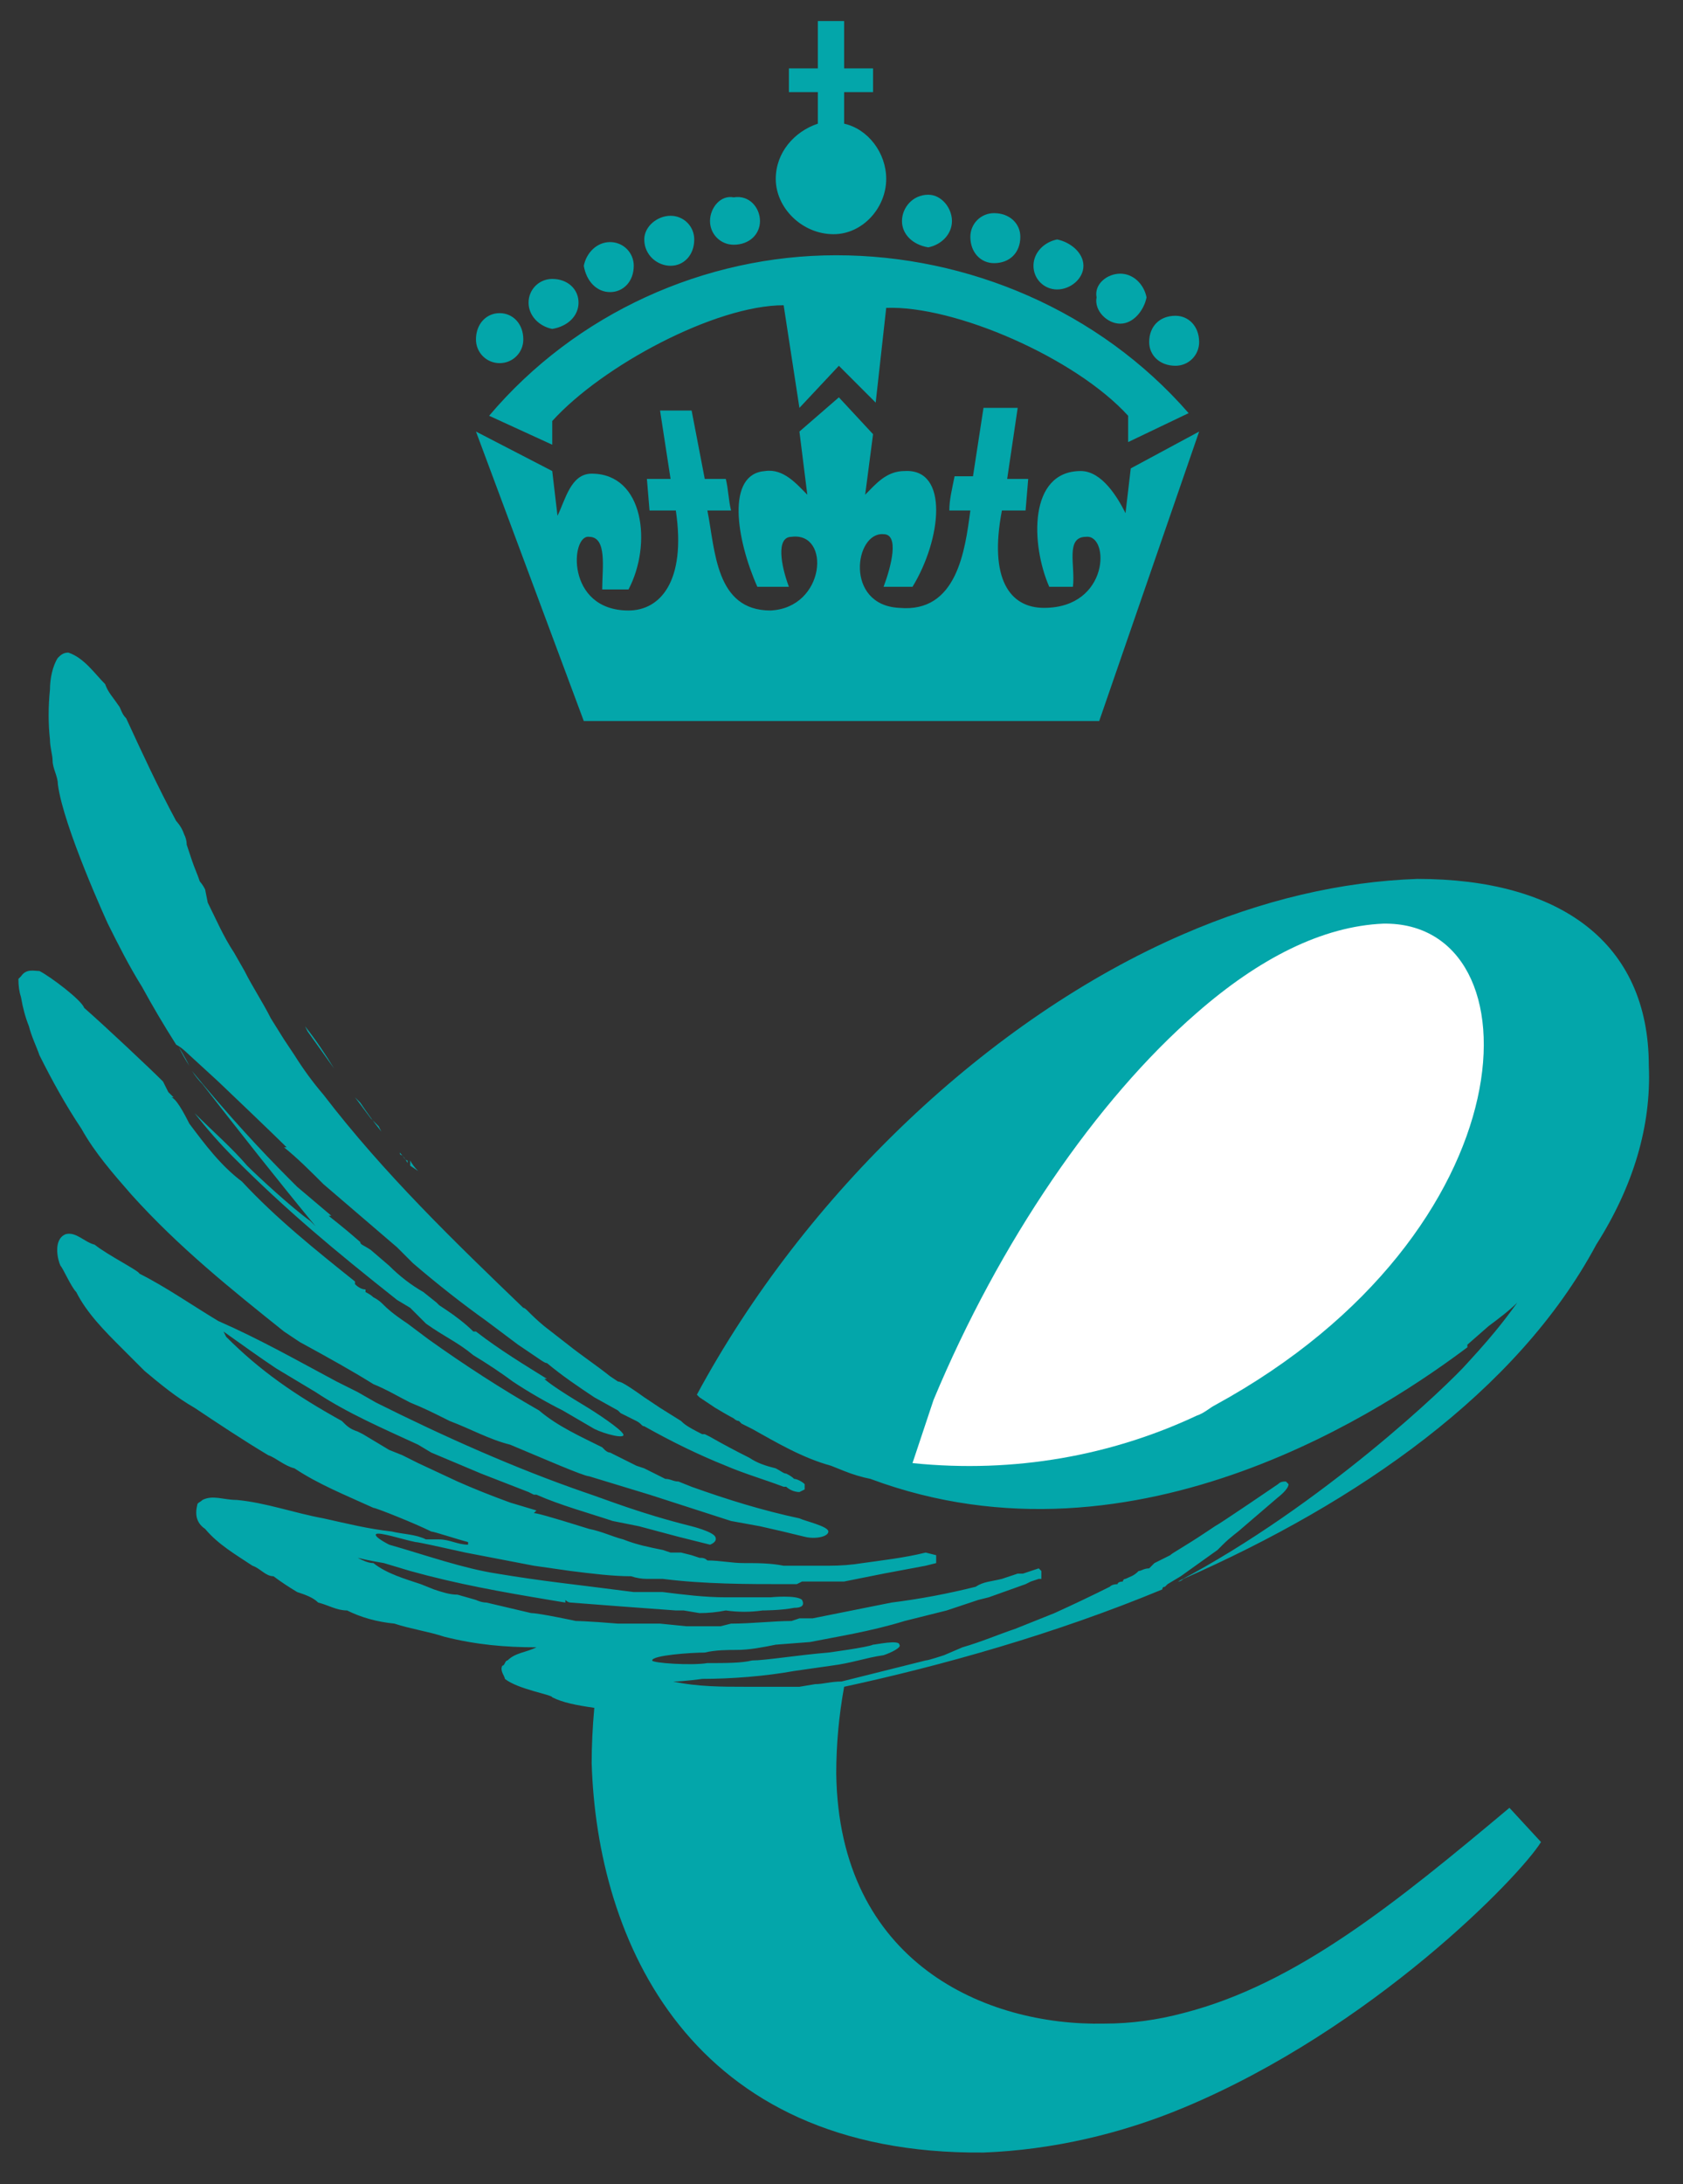
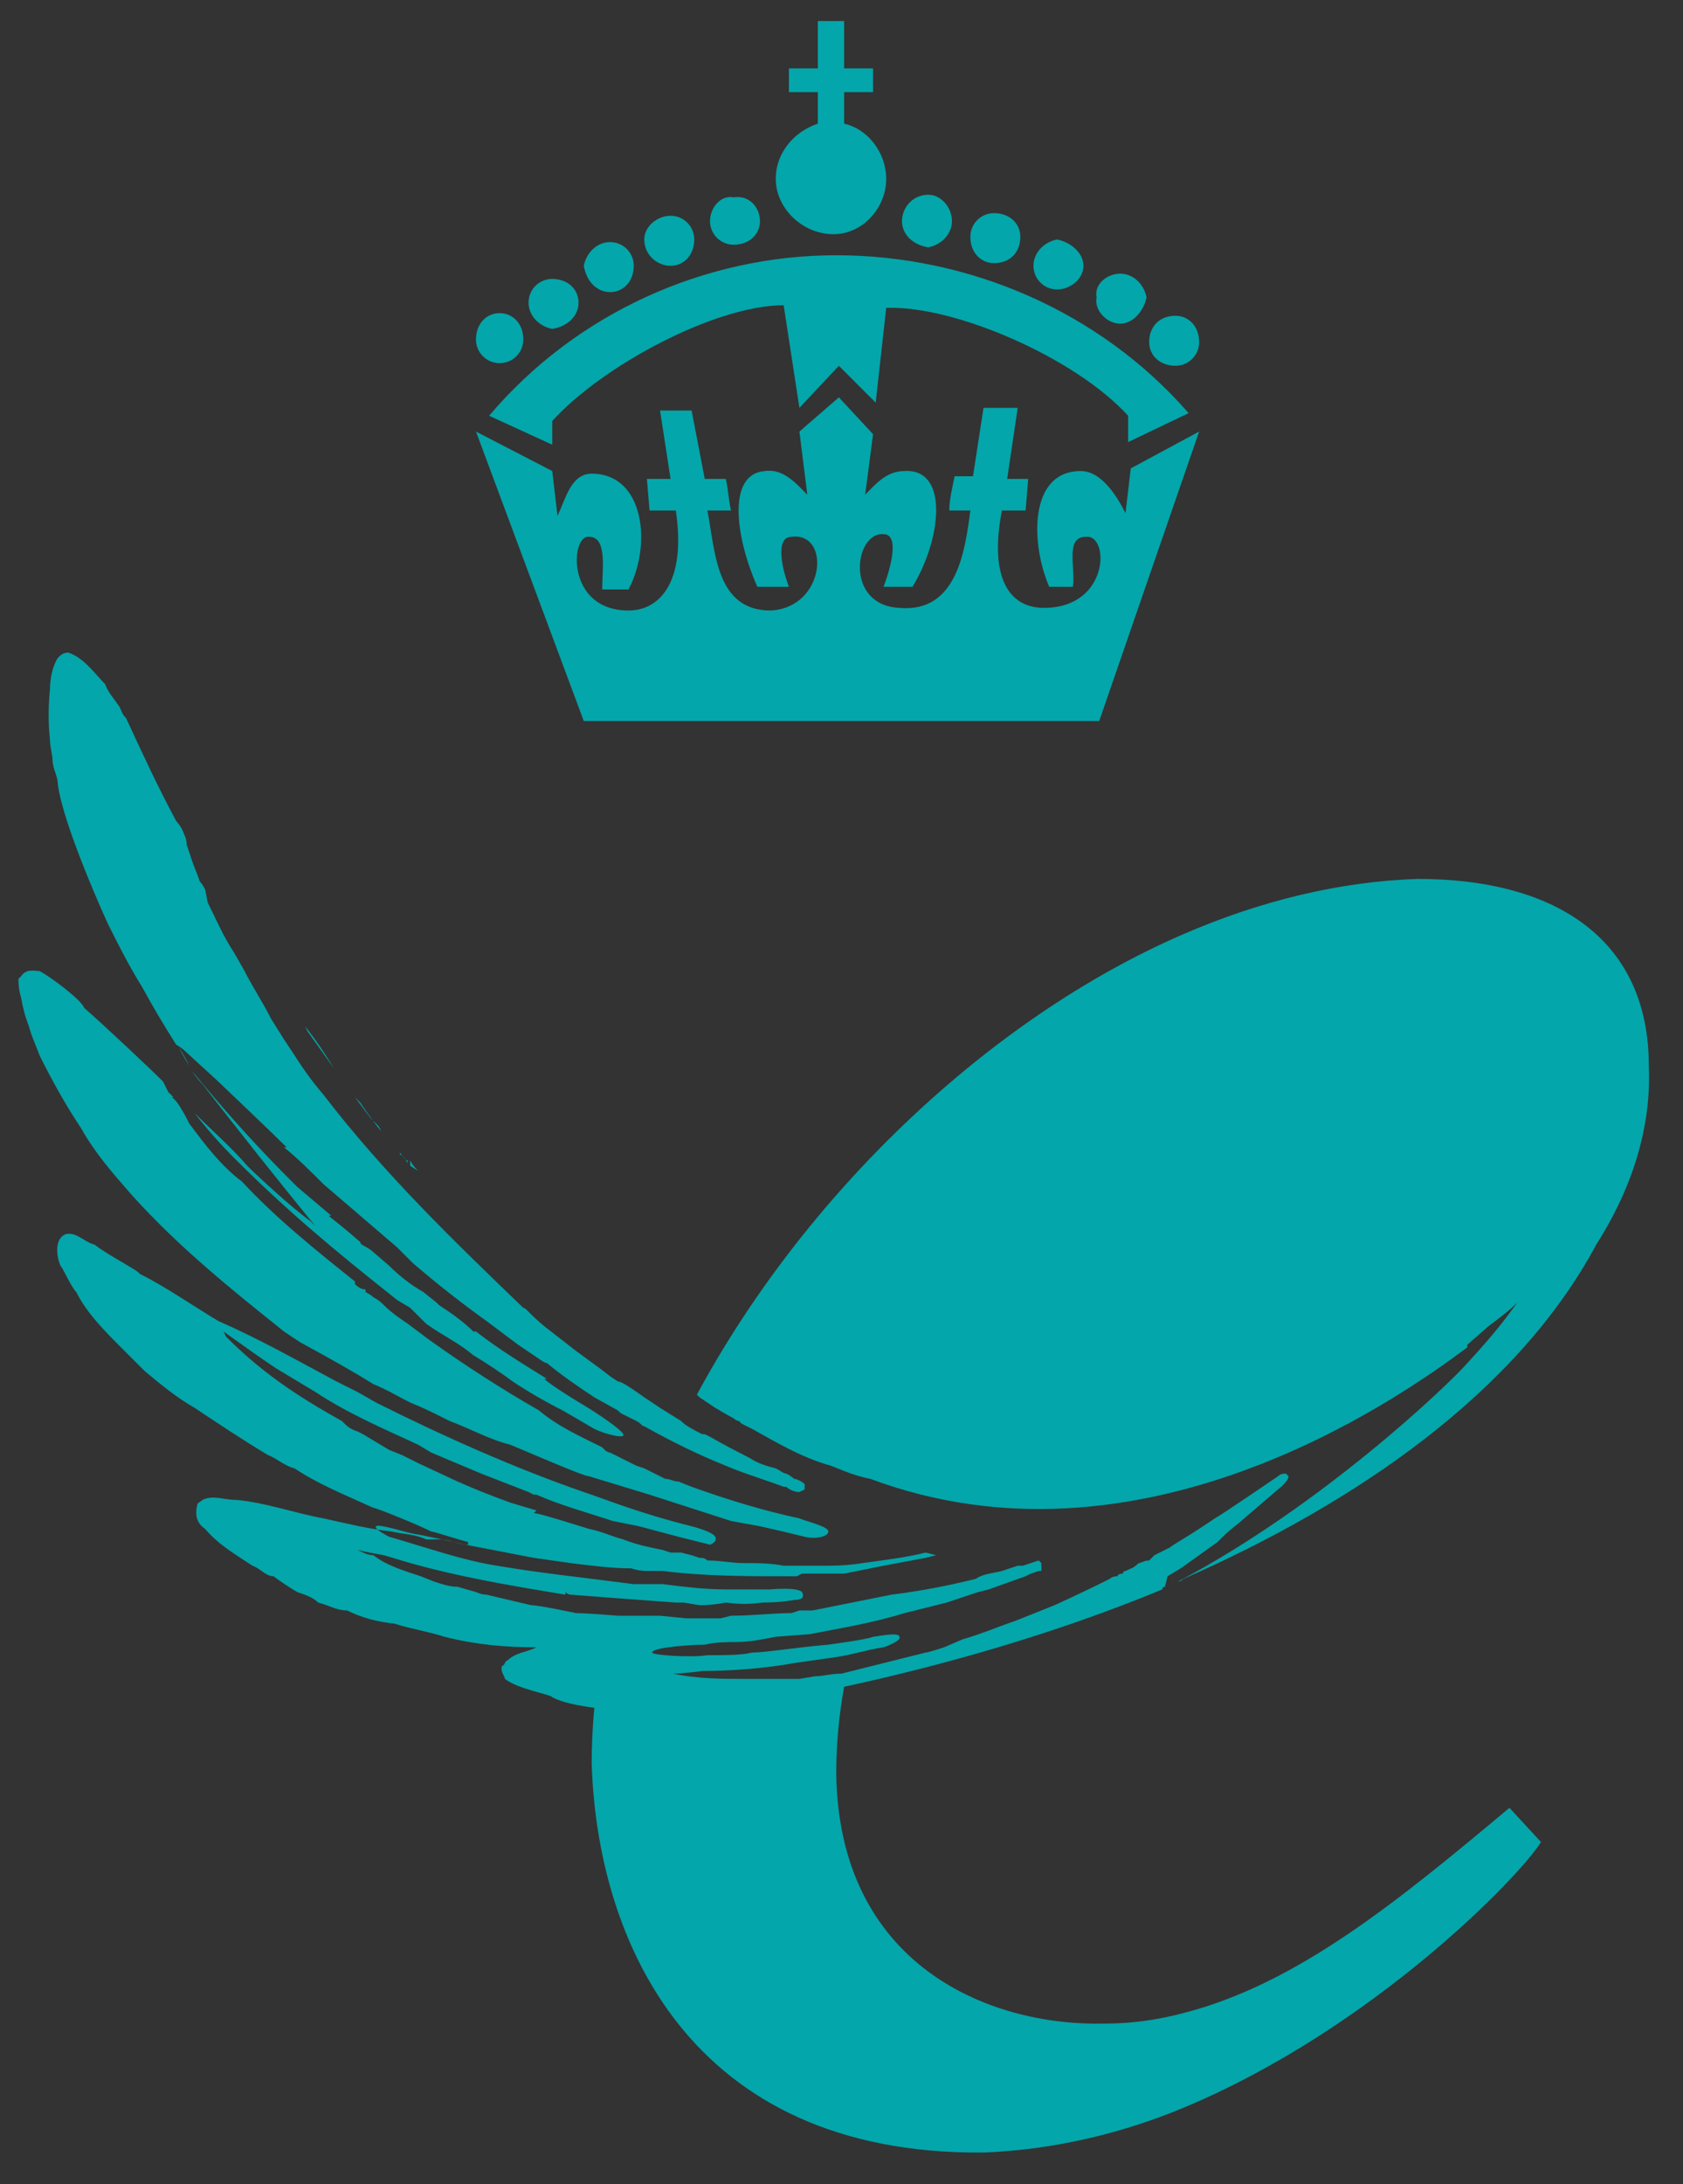
<svg xmlns="http://www.w3.org/2000/svg" version="1.2" viewBox="0 0 64 83" width="64" height="83">
  <rect x="0" y="0" width="64" height="83" fill="#333333" stroke="none" />
  <title>New Project</title>
  <style>
		.s0 { fill: #03a6aa } 
		.s1 { fill: #ffffff } 
	</style>
  <g id="Folder 1">
-     <path id="Shape 15" fill-rule="evenodd" class="s0" d="m31.1 4.7v-1.2h-1.1v-0.9h1.1v-1.8h1v1.8h1.1v0.9h-1.1v1.2c0.9 0.2 1.6 1.1 1.6 2.1 0 1.1-0.9 2.1-2 2.1-1.2 0-2.2-1-2.2-2.1 0-1 0.7-1.8 1.6-2.1zm-4.1 3.7c0-0.5 0.4-1 0.9-0.9 0.6-0.1 1 0.4 1 0.9 0 0.5-0.4 0.9-1 0.9-0.5 0-0.9-0.4-0.9-0.9zm-2.5 0.7c0-0.5 0.5-0.9 1-0.9 0.5 0 0.9 0.4 0.9 0.9 0 0.6-0.4 1-0.9 1-0.5 0-1-0.4-1-1zm-6.4 3.8c0-0.6 0.4-1 0.9-1 0.5 0 0.9 0.4 0.9 1 0 0.5-0.4 0.9-0.9 0.9-0.5 0-0.9-0.4-0.9-0.9zm2-1.4c0-0.5 0.4-0.9 0.9-0.9 0.6 0 1 0.4 1 0.9 0 0.5-0.4 0.9-1 1-0.5-0.1-0.9-0.5-0.9-1zm2.1-1.4c0.1-0.5 0.5-0.9 1-0.9 0.5 0 0.9 0.4 0.9 0.9 0 0.6-0.4 1-0.9 1-0.5 0-0.9-0.4-1-1zm14.7-1.1c0-0.5 0.4-0.9 0.9-0.9 0.6 0 1 0.4 1 0.9 0 0.6-0.4 1-1 1-0.5 0-0.9-0.4-0.9-1zm6 7.8v-1c-2-2.2-6.6-4.2-9.2-4.1l-0.4 3.6-1.4-1.4-1.5 1.6-0.6-3.9c-2.6 0-6.9 2.3-8.8 4.4v0.9l-2.4-1.1c3.3-3.9 8.2-6.1 13.2-6.1 5 0 10 2.1 13.4 6zm0.8-3.8c0-0.6 0.4-1 1-1 0.5 0 0.9 0.4 0.9 1 0 0.5-0.4 0.9-0.9 0.9-0.6 0-1-0.4-1-0.9zm-25.6 3.4l2.9 1.5 0.2 1.7c0.3-0.6 0.5-1.6 1.3-1.6 2 0 2.3 2.7 1.4 4.4h-1c0-0.8 0.2-2-0.5-2-0.7-0.1-0.9 2.8 1.5 2.8 1.2 0 2.2-1.1 1.8-3.8h-1l-0.1-1.2h0.9l-0.4-2.6h1.2l0.5 2.6h0.8c0.1 0.4 0.1 0.8 0.2 1.2-0.3 0-0.6 0-0.9 0 0.3 1.5 0.3 3.8 2.4 3.8 2.1-0.1 2.3-3 0.8-2.8-0.6 0-0.4 1.1-0.1 1.9h-1.2c-0.8-1.8-1.2-4.3 0.3-4.4 0.7-0.1 1.2 0.5 1.6 0.9l-0.3-2.4 1.5-1.3 1.3 1.4-0.3 2.3c0.4-0.4 0.8-0.9 1.5-0.9 1.7-0.1 1.4 2.6 0.3 4.4h-1.1c0.3-0.8 0.6-2 0-2-1.1-0.1-1.5 2.7 0.6 2.8 2.2 0.2 2.5-2.2 2.7-3.7-0.3 0-0.5 0-0.8 0 0-0.4 0.1-0.8 0.2-1.3h0.7l0.4-2.6h1.3l-0.4 2.7h0.8l-0.1 1.2h-0.9c-0.5 2.6 0.3 3.7 1.6 3.7 2.5 0 2.5-2.8 1.6-2.7-0.8 0-0.4 1.1-0.5 1.9h-0.9c-0.7-1.6-0.8-4.4 1.2-4.4 0.8 0 1.4 1 1.7 1.6l0.2-1.7 2.6-1.4-3.8 11h-19.6zm21.2-6.3c0-0.5 0.4-0.9 0.9-1 0.5 0.1 1 0.5 1 1 0 0.5-0.5 0.9-1 0.9-0.5 0-0.9-0.4-0.9-0.9zm-5-1.7c0-0.5 0.4-1 1-1 0.5 0 0.9 0.5 0.9 1 0 0.5-0.4 0.9-0.9 1-0.6-0.1-1-0.5-1-1zm7.4 2.9c-0.1-0.5 0.4-0.9 0.9-0.9 0.5 0 0.9 0.4 1 0.9-0.1 0.5-0.5 1-1 1-0.5 0-1-0.5-0.9-1zm-26.1 33c0-0.1 0-0.2 0-0.2q0.1 0.2 0.3 0.4zm-1.4 8.3c-0.8-0.5-1.7-1-2.8-1.6q-0.3-0.2-0.6-0.4c-2-1.6-4-3.2-5.8-5.2-0.7-0.8-1.4-1.6-1.9-2.5-0.6-0.9-1.1-1.8-1.6-2.8-0.1-0.3-0.3-0.7-0.4-1.1q-0.2-0.5-0.3-1.1-0.1-0.3-0.1-0.7c0 0 0.1-0.1 0.1-0.1 0.2-0.3 0.5-0.2 0.7-0.2 0.4 0.2 1.6 1.1 1.7 1.4 0.8 0.7 2.5 2.3 3 2.8q0.1 0.2 0.2 0.4l0.2 0.2h-0.1c0.1 0 0.3 0.2 0.7 1 0.6 0.8 1.2 1.6 2 2.2 1.3 1.4 2.8 2.6 4.3 3.8v0.1q0.2 0.2 0.4 0.2v0.1q0.2 0.1 0.3 0.2c0.2 0.1 0.3 0.2 0.4 0.3 0.1 0.1 0.3 0.3 0.9 0.7l0.8 0.6c1.4 1 2.8 1.9 4.2 2.7 0.7 0.6 1.6 1 2.4 1.4 0 0 0.1 0.1 0.1 0.1 0 0 0.1 0.1 0.2 0.1l1 0.5 0.3 0.1 0.8 0.4c0.2 0 0.3 0.1 0.5 0.1l0.5 0.2c1.4 0.5 2.7 0.9 4.1 1.2 0.2 0.1 1.1 0.3 1.1 0.5 0 0.2-0.5 0.3-0.9 0.2q-0.8-0.2-1.7-0.4l-1.1-0.2c0 0 0 0-3.1-1l-2.3-0.7c-0.2 0-1.8-0.7-3-1.2-0.8-0.2-1.5-0.6-2.3-0.9l-0.2-0.1c-0.4-0.2-0.8-0.4-1.3-0.6-0.4-0.2-0.9-0.5-1.4-0.7zm-7-12.1q-0.2-0.3-0.4-0.7c0.2 0.3 0.4 0.7 0.4 0.7zm6.9 2q-0.3-0.4-0.6-0.8 0.2 0.2 0.2 0.2 0.4 0.6 0.8 1.1l-0.1-0.2-0.2-0.2zm-5.2 1.5q-0.8-0.8-1.5-1.7c0.7 0.7 1.4 1.3 2 2 0.4 0.4 1.7 1.6 2.4 2.1q0.1 0.1 0.2 0.2c-1.4-1.7-2.9-3.6-4.3-5.4q-0.2-0.2-0.4-0.5c1.4 1.7 2.6 3 3.7 4.1l0.3 0.3 1.3 1.1q0 0-0.1 0c0.1 0.1 0.4 0.3 1.2 1 0 0.1 0.1 0.1 0.4 0.3l0.7 0.6q0.6 0.6 1.3 1l0.5 0.4 0.1 0.1 0.3 0.2c0.3 0.2 0.7 0.5 1 0.8h0.1c0.9 0.7 1.9 1.3 2.7 1.8q0 0-0.1 0c0.1 0.1 0.5 0.4 1.5 1 0.5 0.3 1.4 0.9 1.5 1.1 0.1 0.2-0.7 0-1.1-0.2l-1.2-0.7c-0.6-0.3-1.3-0.7-1.9-1.1-0.4-0.3-1-0.7-1.5-1-0.6-0.5-1.1-0.7-1.8-1.2l-0.6-0.6-0.5-0.3c-2.4-1.9-4.2-3.4-6.2-5.4zm35.4 16.3q-0.1 0-0.1 0.1c-4.1 1.7-8.4 2.9-12.1 3.7-0.2 1.1-0.3 2.2-0.3 3.3 0.1 7.2 5.7 9.6 10.2 9.5q1.5 0 3-0.4c4.3-1.1 8.1-4.2 12.4-7.8l1.2 1.3c-0.8 1.3-6.4 7.1-13.6 10.1-2.4 1-5 1.6-7.6 1.7-11.2 0.1-14.7-8.1-14.9-14.8q0-1 0.1-2.1c-0.7-0.1-1.2-0.2-1.6-0.4 0-0.1-1.3-0.3-1.8-0.7 0-0.1-0.2-0.3-0.1-0.5 0.1 0 0.1-0.2 0.2-0.2 0.3-0.3 0.7-0.3 1.1-0.5-1.2 0-2.3-0.1-3.5-0.4-0.6-0.2-1.3-0.3-1.9-0.5q-1-0.1-1.8-0.5c-0.4 0-0.7-0.2-1.1-0.3-0.2-0.2-0.5-0.3-0.8-0.4q-0.5-0.3-0.9-0.6c-0.3 0-0.5-0.3-0.8-0.4-0.6-0.4-1.3-0.8-1.8-1.4-0.3-0.2-0.4-0.5-0.3-0.9 0-0.1 0.1-0.1 0.2-0.2 0.4-0.2 0.8 0 1.3 0 1.1 0.1 2.2 0.5 3.3 0.7 0.9 0.2 1.7 0.4 2.6 0.5 0.4 0.1 0.9 0.1 1.3 0.3 0.1 0 0.3 0 0.5 0 0.4 0 0.7 0.2 1.1 0.2v-0.1c-0.4-0.1-1.3-0.4-1.4-0.4-0.6-0.3-2.1-0.9-2.2-0.9-1.1-0.5-2.1-0.9-3-1.5-0.4-0.1-0.7-0.4-1-0.5-1-0.6-1.9-1.2-2.8-1.8-0.7-0.4-1.3-0.9-1.9-1.4-0.3-0.3-0.6-0.6-0.9-0.9-0.6-0.6-1.3-1.3-1.7-2.1-0.2-0.2-0.5-0.9-0.6-1-0.1-0.2-0.3-1 0.2-1.2 0.4-0.1 0.7 0.3 1.1 0.4 0.5 0.4 1.7 1 1.7 1.1 1 0.5 2 1.2 3 1.8 1.6 0.7 3 1.5 4.5 2.3q0.2 0.1 0.4 0.2l0.4 0.2 0.7 0.4c2.6 1.3 5.3 2.5 7.9 3.4 0.9 0.3 2.1 0.8 4.1 1.3 0 0 0.8 0.2 0.9 0.4 0.1 0.2-0.2 0.3-0.2 0.3l-1.2-0.3-1.5-0.4-1-0.2c-0.9-0.3-2-0.6-2.9-1h-0.1c0 0-0.2-0.1-0.2-0.1l-1.8-0.7-1.9-0.8-0.5-0.3c-1.3-0.6-2.7-1.2-3.9-2l-1.5-0.9c-0.6-0.4-1.3-0.9-2-1.4 0 0 0.1 0.2 0.1 0.2 1.3 1.3 2.6 2.2 4.4 3.2 0.2 0.2 0.3 0.3 0.6 0.4l0.2 0.1 1 0.6 0.5 0.2 0.6 0.3 1.5 0.7q0.9 0.4 2 0.8l1 0.3-0.1 0.1c0.1 0 0.5 0.1 2.1 0.6 0.5 0.1 0.9 0.3 1.3 0.4 0.5 0.2 1 0.3 1.5 0.4l0.3 0.1q0.1 0 0.3 0h0.1l0.4 0.1 0.3 0.1c0.1 0 0.2 0 0.3 0.1 0.5 0 0.9 0.1 1.4 0.1 0.5 0 1 0 1.5 0.1h1.2 0.5q0.7 0 1.3-0.1c0.7-0.1 1.6-0.2 2.4-0.4l0.4 0.1v0.2 0.1l-0.4 0.1c0 0 0 0-1.6 0.3l-1.5 0.3c0 0-0.3 0-0.3 0h-0.4c-0.1 0-0.2 0-0.4 0h-0.5l-0.2 0.1h-0.4c-1.5 0-3.1 0-4.7-0.2h-0.6q-0.3 0-0.6-0.1c-0.7 0-1.5-0.1-2.3-0.2l-1.4-0.2c0 0 0 0-2.6-0.5-0.9-0.2-1.8-0.4-1.9-0.4-0.5-0.1-1.4-0.4-1.5-0.3-0.1 0.1 0.5 0.4 0.5 0.4 1.4 0.4 2.8 0.9 4.1 1.1 1.8 0.3 2.9 0.4 5.2 0.7h1.1c0.8 0.1 1.6 0.2 2.4 0.2h1.7c0 0 1-0.1 1.2 0.1 0.1 0.2 0 0.3-0.3 0.3-0.5 0.1-1.2 0.1-1.2 0.1q-0.7 0.1-1.4 0-0.5 0.1-1 0.1l-0.6-0.1h-0.3c-1.4-0.1-2.7-0.2-4-0.3q-0.1 0-0.2-0.1v0.1l-0.6-0.1c-1.8-0.3-3.5-0.6-5.3-1.1 0 0 0 0-1-0.3 0 0-0.6-0.1-1-0.2 0.2 0.1 0.4 0.2 0.6 0.2 0.5 0.4 1.2 0.6 1.8 0.8l0.5 0.2c0.3 0.1 0.6 0.2 0.9 0.2l0.7 0.2c0 0 0.2 0.1 0.4 0.1l1.7 0.4c0.3 0 1.7 0.3 1.7 0.3 0 0 0.4 0 1.6 0.1h1.6l1 0.1h1q0.1 0 0.3 0l0.4-0.1c0.8 0 1.6-0.1 2.3-0.1l0.3-0.1h0.5c1-0.2 2-0.4 3-0.6q1.6-0.2 3.2-0.6c0.3-0.2 0.6-0.2 1-0.3l0.6-0.2h0.2l0.6-0.2 0.1 0.1c0 0.1 0 0.1 0 0.2v0.1h-0.1l-0.3 0.1-0.2 0.1-1.4 0.5-0.4 0.1-1.2 0.4-1.6 0.4c-1.3 0.4-2.6 0.6-3.6 0.8l-1.3 0.1c-0.5 0.1-1 0.2-1.5 0.2-0.3 0-0.8 0-1.2 0.1-0.5 0-2 0.1-2 0.3 0 0.1 1.5 0.2 2.1 0.1 0.7 0 1.3 0 1.7-0.1 0.5 0 1.7-0.2 2.9-0.3 0 0 1.5-0.2 1.7-0.3 0.1 0 1-0.2 1 0 0.1 0.1-0.3 0.3-0.6 0.4-0.7 0.1-1.2 0.3-2 0.4l-1.4 0.2c-1.1 0.2-2.4 0.3-3.5 0.3 0 0-0.7 0.1-1.1 0.1 0.9 0.2 1.9 0.2 2.7 0.2h1.1 1l0.6-0.1c0.3 0 0.6-0.1 1-0.1 0.4-0.1 0.8-0.2 1.2-0.3l0.8-0.2c0.4-0.1 0.8-0.2 1.2-0.3 0.1 0 0.7-0.2 0.7-0.2l0.7-0.3c0.7-0.2 1.4-0.5 2-0.7l1.5-0.6q1.1-0.5 2.1-1 0 0 0 0 0.1-0.1 0.3-0.1c0-0.1 0.2-0.1 0.2-0.1 0 0 0-0.1 0.1-0.1 0.2-0.1 0.3-0.1 0.5-0.3 0.1 0 0.2-0.1 0.4-0.1l0.2-0.2 0.4-0.2 0.2-0.1q0 0 0 0c0.1-0.1 0.5-0.3 1.4-0.9l0.3-0.2c0.2-0.1 2.4-1.6 2.4-1.6 0.1-0.1 0.2-0.1 0.3-0.1l0.1 0.1c0 0.2-0.4 0.5-0.4 0.5l-1.4 1.2c-0.1 0.1-0.4 0.3-0.7 0.6l-0.2 0.2q-0.7 0.5-1.4 1c0 0-0.5 0.3-0.5 0.3zm-32.6-21.1l-0.1-0.2q0 0 0 0c0.4 0.5 0.8 1.1 1.1 1.6q-0.5-0.7-1-1.4zm-4.6 0.8c0 0-0.2-0.2-0.4-0.3q-0.7-1.1-1.3-2.2c-0.5-0.8-0.9-1.6-1.3-2.4 0 0-1.7-3.7-1.9-5.3 0-0.3-0.2-0.6-0.2-0.9 0-0.2-0.1-0.5-0.1-0.8q-0.1-0.9 0-1.9c0-0.4 0.1-0.9 0.3-1.2 0.1-0.1 0.2-0.2 0.4-0.2 0.6 0.2 1 0.8 1.4 1.2 0.1 0.3 0.3 0.5 0.5 0.8 0.1 0.1 0.1 0.3 0.3 0.5 0.6 1.3 1.2 2.6 1.9 3.9 0 0 0.2 0.2 0.3 0.5q0.1 0.2 0.1 0.4l0.2 0.6c0.1 0.3 0.2 0.5 0.3 0.8 0 0 0.1 0.1 0.2 0.3l0.1 0.5c0.3 0.6 0.6 1.3 1 1.9l0.4 0.7c0.3 0.6 0.7 1.2 1 1.8l0.5 0.8 0.4 0.6q0.5 0.8 1.1 1.5c2.3 3 5 5.6 7.6 8.1q0 0 0 0c0.1 0 0.2 0.2 0.8 0.7l0.9 0.7c0.5 0.4 1.1 0.8 1.6 1.2l0.3 0.2c0.1 0 0.3 0.1 1 0.6l0.6 0.4 0.8 0.5c0.1 0.1 0.2 0.2 0.8 0.5h0.1l0.2 0.1q0.7 0.4 1.5 0.8c0.3 0.2 0.6 0.3 1 0.4 0.2 0.1 0.3 0.2 0.4 0.2q0.2 0.1 0.3 0.2c0.1 0 0.3 0.1 0.4 0.2 0 0 0 0.1 0 0.1v0.1l-0.2 0.1c-0.2 0-0.4-0.1-0.5-0.2h-0.1c-0.8-0.3-1.5-0.5-2.2-0.8q-1.5-0.6-3.1-1.5-0.1 0 0 0c-0.1 0-0.1-0.1-0.3-0.2 0 0-0.2-0.1-0.6-0.3l-0.1-0.1-0.9-0.5c-0.6-0.4-1.2-0.8-1.8-1.3-0.1 0-0.2-0.1-1.1-0.7l-1.2-0.9q-1.4-1-2.8-2.2l-0.6-0.6-2.1-1.8-0.7-0.6c-0.5-0.5-1-1-1.5-1.4h0.1c-0.1-0.1-0.5-0.5-2.6-2.5zm55.6 0.5c0.1 2.3-0.6 4.6-2 6.8-3 5.6-9.1 9.8-15.7 12.7q-0.1 0.1-0.2 0.1c5.5-2.9 10.3-7.5 11-8.3 1.2-1.3 1.6-1.9 1.9-2.3-0.3 0.3-0.7 0.6-1.1 0.9l-0.8 0.7q0 0 0 0.1c-2.8 2.1-12.5 8.8-22.7 5q-0.5-0.1-1-0.3l-0.5-0.2c-1.1-0.3-2.1-0.9-3-1.4l-0.4-0.2-0.1-0.1c-0.1 0-0.2-0.1-0.2-0.1 0 0-0.2-0.1-0.7-0.4l-0.6-0.4-0.1-0.1c4.1-7.6 11.1-14.3 18.5-17.5 3-1.3 6-2 8.9-2.1 5.4 0 8.8 2.4 8.8 7.1zm-47.4 3.4q-0.1 0-0.1-0.1 0.2 0.2 0.3 0.4v-0.1c-0.1 0-0.2-0.2-0.2-0.2z" />
-     <path id="Shape 16" class="s1" d="m52.6 35.1c-2.3 0.1-4.7 1.3-7.1 3.4-3.8 3.3-7.5 8.7-10 14.7l-0.8 2.4c3.9 0.4 7.6-0.3 10.8-1.8 0.3-0.1 0.5-0.3 0.7-0.4 12.1-6.6 12.4-18.4 6.4-18.3z" />
+     <path id="Shape 15" fill-rule="evenodd" class="s0" d="m31.1 4.7v-1.2h-1.1v-0.9h1.1v-1.8h1v1.8h1.1v0.9h-1.1v1.2c0.9 0.2 1.6 1.1 1.6 2.1 0 1.1-0.9 2.1-2 2.1-1.2 0-2.2-1-2.2-2.1 0-1 0.7-1.8 1.6-2.1zm-4.1 3.7c0-0.5 0.4-1 0.9-0.9 0.6-0.1 1 0.4 1 0.9 0 0.5-0.4 0.9-1 0.9-0.5 0-0.9-0.4-0.9-0.9zm-2.5 0.7c0-0.5 0.5-0.9 1-0.9 0.5 0 0.9 0.4 0.9 0.9 0 0.6-0.4 1-0.9 1-0.5 0-1-0.4-1-1zm-6.4 3.8c0-0.6 0.4-1 0.9-1 0.5 0 0.9 0.4 0.9 1 0 0.5-0.4 0.9-0.9 0.9-0.5 0-0.9-0.4-0.9-0.9zm2-1.4c0-0.5 0.4-0.9 0.9-0.9 0.6 0 1 0.4 1 0.9 0 0.5-0.4 0.9-1 1-0.5-0.1-0.9-0.5-0.9-1zm2.1-1.4c0.1-0.5 0.5-0.9 1-0.9 0.5 0 0.9 0.4 0.9 0.9 0 0.6-0.4 1-0.9 1-0.5 0-0.9-0.4-1-1zm14.7-1.1c0-0.5 0.4-0.9 0.9-0.9 0.6 0 1 0.4 1 0.9 0 0.6-0.4 1-1 1-0.5 0-0.9-0.4-0.9-1zm6 7.8v-1c-2-2.2-6.6-4.2-9.2-4.1l-0.4 3.6-1.4-1.4-1.5 1.6-0.6-3.9c-2.6 0-6.9 2.3-8.8 4.4v0.9l-2.4-1.1c3.3-3.9 8.2-6.1 13.2-6.1 5 0 10 2.1 13.4 6zm0.8-3.8c0-0.6 0.4-1 1-1 0.5 0 0.9 0.4 0.9 1 0 0.5-0.4 0.9-0.9 0.9-0.6 0-1-0.4-1-0.9zm-25.6 3.4l2.9 1.5 0.2 1.7c0.3-0.6 0.5-1.6 1.3-1.6 2 0 2.3 2.7 1.4 4.4h-1c0-0.8 0.2-2-0.5-2-0.7-0.1-0.9 2.8 1.5 2.8 1.2 0 2.2-1.1 1.8-3.8h-1l-0.1-1.2h0.9l-0.4-2.6h1.2l0.5 2.6h0.8c0.1 0.4 0.1 0.8 0.2 1.2-0.3 0-0.6 0-0.9 0 0.3 1.5 0.3 3.8 2.4 3.8 2.1-0.1 2.3-3 0.8-2.8-0.6 0-0.4 1.1-0.1 1.9h-1.2c-0.8-1.8-1.2-4.3 0.3-4.4 0.7-0.1 1.2 0.5 1.6 0.9l-0.3-2.4 1.5-1.3 1.3 1.4-0.3 2.3c0.4-0.4 0.8-0.9 1.5-0.9 1.7-0.1 1.4 2.6 0.3 4.4h-1.1c0.3-0.8 0.6-2 0-2-1.1-0.1-1.5 2.7 0.6 2.8 2.2 0.2 2.5-2.2 2.7-3.7-0.3 0-0.5 0-0.8 0 0-0.4 0.1-0.8 0.2-1.3h0.7l0.4-2.6h1.3l-0.4 2.7h0.8l-0.1 1.2h-0.9c-0.5 2.6 0.3 3.7 1.6 3.7 2.5 0 2.5-2.8 1.6-2.7-0.8 0-0.4 1.1-0.5 1.9h-0.9c-0.7-1.6-0.8-4.4 1.2-4.4 0.8 0 1.4 1 1.7 1.6l0.2-1.7 2.6-1.4-3.8 11h-19.6zm21.2-6.3c0-0.5 0.4-0.9 0.9-1 0.5 0.1 1 0.5 1 1 0 0.5-0.5 0.9-1 0.9-0.5 0-0.9-0.4-0.9-0.9zm-5-1.7c0-0.5 0.4-1 1-1 0.5 0 0.9 0.5 0.9 1 0 0.5-0.4 0.9-0.9 1-0.6-0.1-1-0.5-1-1zm7.4 2.9c-0.1-0.5 0.4-0.9 0.9-0.9 0.5 0 0.9 0.4 1 0.9-0.1 0.5-0.5 1-1 1-0.5 0-1-0.5-0.9-1zm-26.1 33c0-0.1 0-0.2 0-0.2q0.1 0.2 0.3 0.4zm-1.4 8.3c-0.8-0.5-1.7-1-2.8-1.6q-0.3-0.2-0.6-0.4c-2-1.6-4-3.2-5.8-5.2-0.7-0.8-1.4-1.6-1.9-2.5-0.6-0.9-1.1-1.8-1.6-2.8-0.1-0.3-0.3-0.7-0.4-1.1q-0.2-0.5-0.3-1.1-0.1-0.3-0.1-0.7c0 0 0.1-0.1 0.1-0.1 0.2-0.3 0.5-0.2 0.7-0.2 0.4 0.2 1.6 1.1 1.7 1.4 0.8 0.7 2.5 2.3 3 2.8q0.1 0.2 0.2 0.4l0.2 0.2h-0.1c0.1 0 0.3 0.2 0.7 1 0.6 0.8 1.2 1.6 2 2.2 1.3 1.4 2.8 2.6 4.3 3.8v0.1q0.2 0.2 0.4 0.2v0.1q0.2 0.1 0.3 0.2c0.2 0.1 0.3 0.2 0.4 0.3 0.1 0.1 0.3 0.3 0.9 0.7l0.8 0.6c1.4 1 2.8 1.9 4.2 2.7 0.7 0.6 1.6 1 2.4 1.4 0 0 0.1 0.1 0.1 0.1 0 0 0.1 0.1 0.2 0.1l1 0.5 0.3 0.1 0.8 0.4c0.2 0 0.3 0.1 0.5 0.1l0.5 0.2c1.4 0.5 2.7 0.9 4.1 1.2 0.2 0.1 1.1 0.3 1.1 0.5 0 0.2-0.5 0.3-0.9 0.2q-0.8-0.2-1.7-0.4l-1.1-0.2c0 0 0 0-3.1-1l-2.3-0.7c-0.2 0-1.8-0.7-3-1.2-0.8-0.2-1.5-0.6-2.3-0.9l-0.2-0.1c-0.4-0.2-0.8-0.4-1.3-0.6-0.4-0.2-0.9-0.5-1.4-0.7zm-7-12.1q-0.2-0.3-0.4-0.7c0.2 0.3 0.4 0.7 0.4 0.7zm6.9 2q-0.3-0.4-0.6-0.8 0.2 0.2 0.2 0.2 0.4 0.6 0.8 1.1l-0.1-0.2-0.2-0.2zm-5.2 1.5q-0.8-0.8-1.5-1.7c0.7 0.7 1.4 1.3 2 2 0.4 0.4 1.7 1.6 2.4 2.1q0.1 0.1 0.2 0.2c-1.4-1.7-2.9-3.6-4.3-5.4q-0.2-0.2-0.4-0.5c1.4 1.7 2.6 3 3.7 4.1l0.3 0.3 1.3 1.1q0 0-0.1 0c0.1 0.1 0.4 0.3 1.2 1 0 0.1 0.1 0.1 0.4 0.3l0.7 0.6q0.6 0.6 1.3 1l0.5 0.4 0.1 0.1 0.3 0.2c0.3 0.2 0.7 0.5 1 0.8h0.1c0.9 0.7 1.9 1.3 2.7 1.8q0 0-0.1 0c0.1 0.1 0.5 0.4 1.5 1 0.5 0.3 1.4 0.9 1.5 1.1 0.1 0.2-0.7 0-1.1-0.2l-1.2-0.7c-0.6-0.3-1.3-0.7-1.9-1.1-0.4-0.3-1-0.7-1.5-1-0.6-0.5-1.1-0.7-1.8-1.2l-0.6-0.6-0.5-0.3c-2.4-1.9-4.2-3.4-6.2-5.4zm35.4 16.3q-0.1 0-0.1 0.1c-4.1 1.7-8.4 2.9-12.1 3.7-0.2 1.1-0.3 2.2-0.3 3.3 0.1 7.2 5.7 9.6 10.2 9.5q1.5 0 3-0.4c4.3-1.1 8.1-4.2 12.4-7.8l1.2 1.3c-0.8 1.3-6.4 7.1-13.6 10.1-2.4 1-5 1.6-7.6 1.7-11.2 0.1-14.7-8.1-14.9-14.8q0-1 0.1-2.1c-0.7-0.1-1.2-0.2-1.6-0.4 0-0.1-1.3-0.3-1.8-0.7 0-0.1-0.2-0.3-0.1-0.5 0.1 0 0.1-0.2 0.2-0.2 0.3-0.3 0.7-0.3 1.1-0.5-1.2 0-2.3-0.1-3.5-0.4-0.6-0.2-1.3-0.3-1.9-0.5q-1-0.1-1.8-0.5c-0.4 0-0.7-0.2-1.1-0.3-0.2-0.2-0.5-0.3-0.8-0.4q-0.5-0.3-0.9-0.6c-0.3 0-0.5-0.3-0.8-0.4-0.6-0.4-1.3-0.8-1.8-1.4-0.3-0.2-0.4-0.5-0.3-0.9 0-0.1 0.1-0.1 0.2-0.2 0.4-0.2 0.8 0 1.3 0 1.1 0.1 2.2 0.5 3.3 0.7 0.9 0.2 1.7 0.4 2.6 0.5 0.4 0.1 0.9 0.1 1.3 0.3 0.1 0 0.3 0 0.5 0 0.4 0 0.7 0.2 1.1 0.2v-0.1c-0.4-0.1-1.3-0.4-1.4-0.4-0.6-0.3-2.1-0.9-2.2-0.9-1.1-0.5-2.1-0.9-3-1.5-0.4-0.1-0.7-0.4-1-0.5-1-0.6-1.9-1.2-2.8-1.8-0.7-0.4-1.3-0.9-1.9-1.4-0.3-0.3-0.6-0.6-0.9-0.9-0.6-0.6-1.3-1.3-1.7-2.1-0.2-0.2-0.5-0.9-0.6-1-0.1-0.2-0.3-1 0.2-1.2 0.4-0.1 0.7 0.3 1.1 0.4 0.5 0.4 1.7 1 1.7 1.1 1 0.5 2 1.2 3 1.8 1.6 0.7 3 1.5 4.5 2.3q0.2 0.1 0.4 0.2l0.4 0.2 0.7 0.4c2.6 1.3 5.3 2.5 7.9 3.4 0.9 0.3 2.1 0.8 4.1 1.3 0 0 0.8 0.2 0.9 0.4 0.1 0.2-0.2 0.3-0.2 0.3l-1.2-0.3-1.5-0.4-1-0.2c-0.9-0.3-2-0.6-2.9-1h-0.1c0 0-0.2-0.1-0.2-0.1l-1.8-0.7-1.9-0.8-0.5-0.3c-1.3-0.6-2.7-1.2-3.9-2l-1.5-0.9c-0.6-0.4-1.3-0.9-2-1.4 0 0 0.1 0.2 0.1 0.2 1.3 1.3 2.6 2.2 4.4 3.2 0.2 0.2 0.3 0.3 0.6 0.4l0.2 0.1 1 0.6 0.5 0.2 0.6 0.3 1.5 0.7q0.9 0.4 2 0.8l1 0.3-0.1 0.1c0.1 0 0.5 0.1 2.1 0.6 0.5 0.1 0.9 0.3 1.3 0.4 0.5 0.2 1 0.3 1.5 0.4l0.3 0.1q0.1 0 0.3 0h0.1l0.4 0.1 0.3 0.1c0.1 0 0.2 0 0.3 0.1 0.5 0 0.9 0.1 1.4 0.1 0.5 0 1 0 1.5 0.1h1.2 0.5q0.7 0 1.3-0.1c0.7-0.1 1.6-0.2 2.4-0.4l0.4 0.1l-0.4 0.1c0 0 0 0-1.6 0.3l-1.5 0.3c0 0-0.3 0-0.3 0h-0.4c-0.1 0-0.2 0-0.4 0h-0.5l-0.2 0.1h-0.4c-1.5 0-3.1 0-4.7-0.2h-0.6q-0.3 0-0.6-0.1c-0.7 0-1.5-0.1-2.3-0.2l-1.4-0.2c0 0 0 0-2.6-0.5-0.9-0.2-1.8-0.4-1.9-0.4-0.5-0.1-1.4-0.4-1.5-0.3-0.1 0.1 0.5 0.4 0.5 0.4 1.4 0.4 2.8 0.9 4.1 1.1 1.8 0.3 2.9 0.4 5.2 0.7h1.1c0.8 0.1 1.6 0.2 2.4 0.2h1.7c0 0 1-0.1 1.2 0.1 0.1 0.2 0 0.3-0.3 0.3-0.5 0.1-1.2 0.1-1.2 0.1q-0.7 0.1-1.4 0-0.5 0.1-1 0.1l-0.6-0.1h-0.3c-1.4-0.1-2.7-0.2-4-0.3q-0.1 0-0.2-0.1v0.1l-0.6-0.1c-1.8-0.3-3.5-0.6-5.3-1.1 0 0 0 0-1-0.3 0 0-0.6-0.1-1-0.2 0.2 0.1 0.4 0.2 0.6 0.2 0.5 0.4 1.2 0.6 1.8 0.8l0.5 0.2c0.3 0.1 0.6 0.2 0.9 0.2l0.7 0.2c0 0 0.2 0.1 0.4 0.1l1.7 0.4c0.3 0 1.7 0.3 1.7 0.3 0 0 0.4 0 1.6 0.1h1.6l1 0.1h1q0.1 0 0.3 0l0.4-0.1c0.8 0 1.6-0.1 2.3-0.1l0.3-0.1h0.5c1-0.2 2-0.4 3-0.6q1.6-0.2 3.2-0.6c0.3-0.2 0.6-0.2 1-0.3l0.6-0.2h0.2l0.6-0.2 0.1 0.1c0 0.1 0 0.1 0 0.2v0.1h-0.1l-0.3 0.1-0.2 0.1-1.4 0.5-0.4 0.1-1.2 0.4-1.6 0.4c-1.3 0.4-2.6 0.6-3.6 0.8l-1.3 0.1c-0.5 0.1-1 0.2-1.5 0.2-0.3 0-0.8 0-1.2 0.1-0.5 0-2 0.1-2 0.3 0 0.1 1.5 0.2 2.1 0.1 0.7 0 1.3 0 1.7-0.1 0.5 0 1.7-0.2 2.9-0.3 0 0 1.5-0.2 1.7-0.3 0.1 0 1-0.2 1 0 0.1 0.1-0.3 0.3-0.6 0.4-0.7 0.1-1.2 0.3-2 0.4l-1.4 0.2c-1.1 0.2-2.4 0.3-3.5 0.3 0 0-0.7 0.1-1.1 0.1 0.9 0.2 1.9 0.2 2.7 0.2h1.1 1l0.6-0.1c0.3 0 0.6-0.1 1-0.1 0.4-0.1 0.8-0.2 1.2-0.3l0.8-0.2c0.4-0.1 0.8-0.2 1.2-0.3 0.1 0 0.7-0.2 0.7-0.2l0.7-0.3c0.7-0.2 1.4-0.5 2-0.7l1.5-0.6q1.1-0.5 2.1-1 0 0 0 0 0.1-0.1 0.3-0.1c0-0.1 0.2-0.1 0.2-0.1 0 0 0-0.1 0.1-0.1 0.2-0.1 0.3-0.1 0.5-0.3 0.1 0 0.2-0.1 0.4-0.1l0.2-0.2 0.4-0.2 0.2-0.1q0 0 0 0c0.1-0.1 0.5-0.3 1.4-0.9l0.3-0.2c0.2-0.1 2.4-1.6 2.4-1.6 0.1-0.1 0.2-0.1 0.3-0.1l0.1 0.1c0 0.2-0.4 0.5-0.4 0.5l-1.4 1.2c-0.1 0.1-0.4 0.3-0.7 0.6l-0.2 0.2q-0.7 0.5-1.4 1c0 0-0.5 0.3-0.5 0.3zm-32.6-21.1l-0.1-0.2q0 0 0 0c0.4 0.5 0.8 1.1 1.1 1.6q-0.5-0.7-1-1.4zm-4.6 0.8c0 0-0.2-0.2-0.4-0.3q-0.7-1.1-1.3-2.2c-0.5-0.8-0.9-1.6-1.3-2.4 0 0-1.7-3.7-1.9-5.3 0-0.3-0.2-0.6-0.2-0.9 0-0.2-0.1-0.5-0.1-0.8q-0.1-0.9 0-1.9c0-0.4 0.1-0.9 0.3-1.2 0.1-0.1 0.2-0.2 0.4-0.2 0.6 0.2 1 0.8 1.4 1.2 0.1 0.3 0.3 0.5 0.5 0.8 0.1 0.1 0.1 0.3 0.3 0.5 0.6 1.3 1.2 2.6 1.9 3.9 0 0 0.2 0.2 0.3 0.5q0.1 0.2 0.1 0.4l0.2 0.6c0.1 0.3 0.2 0.5 0.3 0.8 0 0 0.1 0.1 0.2 0.3l0.1 0.5c0.3 0.6 0.6 1.3 1 1.9l0.4 0.7c0.3 0.6 0.7 1.2 1 1.8l0.5 0.8 0.4 0.6q0.5 0.8 1.1 1.5c2.3 3 5 5.6 7.6 8.1q0 0 0 0c0.1 0 0.2 0.2 0.8 0.7l0.9 0.7c0.5 0.4 1.1 0.8 1.6 1.2l0.3 0.2c0.1 0 0.3 0.1 1 0.6l0.6 0.4 0.8 0.5c0.1 0.1 0.2 0.2 0.8 0.5h0.1l0.2 0.1q0.7 0.4 1.5 0.8c0.3 0.2 0.6 0.3 1 0.4 0.2 0.1 0.3 0.2 0.4 0.2q0.2 0.1 0.3 0.2c0.1 0 0.3 0.1 0.4 0.2 0 0 0 0.1 0 0.1v0.1l-0.2 0.1c-0.2 0-0.4-0.1-0.5-0.2h-0.1c-0.8-0.3-1.5-0.5-2.2-0.8q-1.5-0.6-3.1-1.5-0.1 0 0 0c-0.1 0-0.1-0.1-0.3-0.2 0 0-0.2-0.1-0.6-0.3l-0.1-0.1-0.9-0.5c-0.6-0.4-1.2-0.8-1.8-1.3-0.1 0-0.2-0.1-1.1-0.7l-1.2-0.9q-1.4-1-2.8-2.2l-0.6-0.6-2.1-1.8-0.7-0.6c-0.5-0.5-1-1-1.5-1.4h0.1c-0.1-0.1-0.5-0.5-2.6-2.5zm55.6 0.5c0.1 2.3-0.6 4.6-2 6.8-3 5.6-9.1 9.8-15.7 12.7q-0.1 0.1-0.2 0.1c5.5-2.9 10.3-7.5 11-8.3 1.2-1.3 1.6-1.9 1.9-2.3-0.3 0.3-0.7 0.6-1.1 0.9l-0.8 0.7q0 0 0 0.1c-2.8 2.1-12.5 8.8-22.7 5q-0.5-0.1-1-0.3l-0.5-0.2c-1.1-0.3-2.1-0.9-3-1.4l-0.4-0.2-0.1-0.1c-0.1 0-0.2-0.1-0.2-0.1 0 0-0.2-0.1-0.7-0.4l-0.6-0.4-0.1-0.1c4.1-7.6 11.1-14.3 18.5-17.5 3-1.3 6-2 8.9-2.1 5.4 0 8.8 2.4 8.8 7.1zm-47.4 3.4q-0.1 0-0.1-0.1 0.2 0.2 0.3 0.4v-0.1c-0.1 0-0.2-0.2-0.2-0.2z" />
  </g>
</svg>